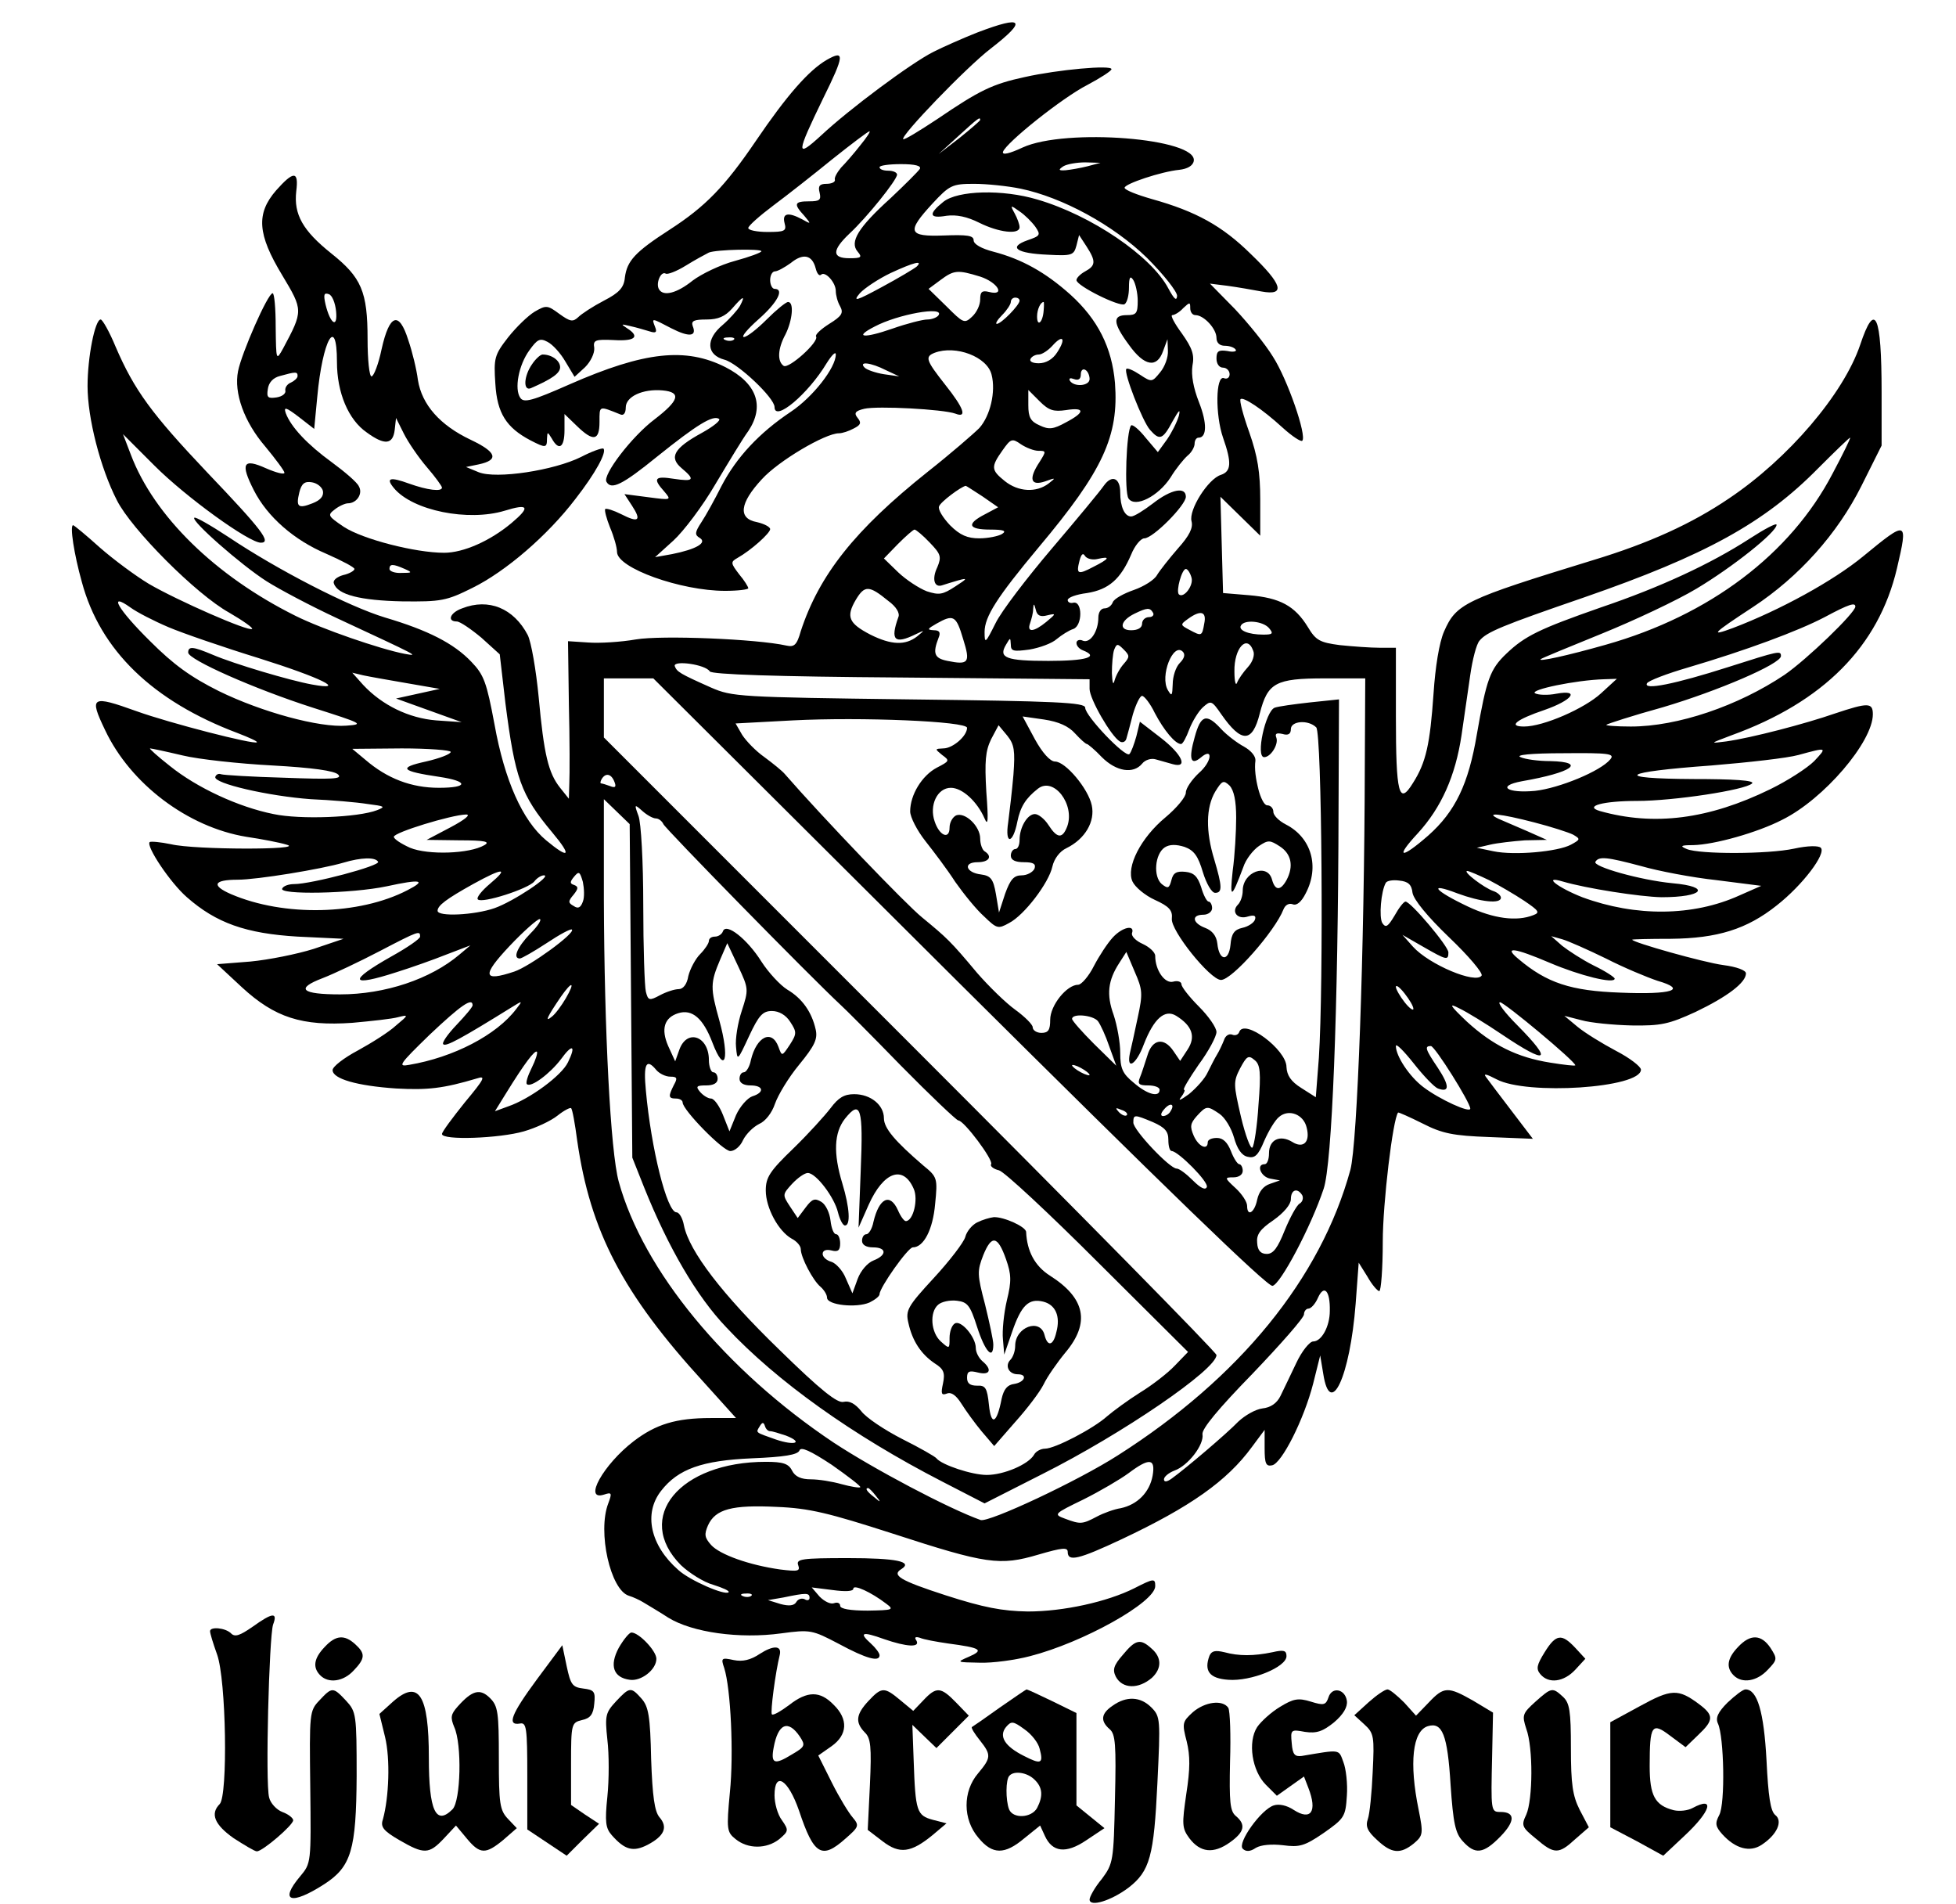
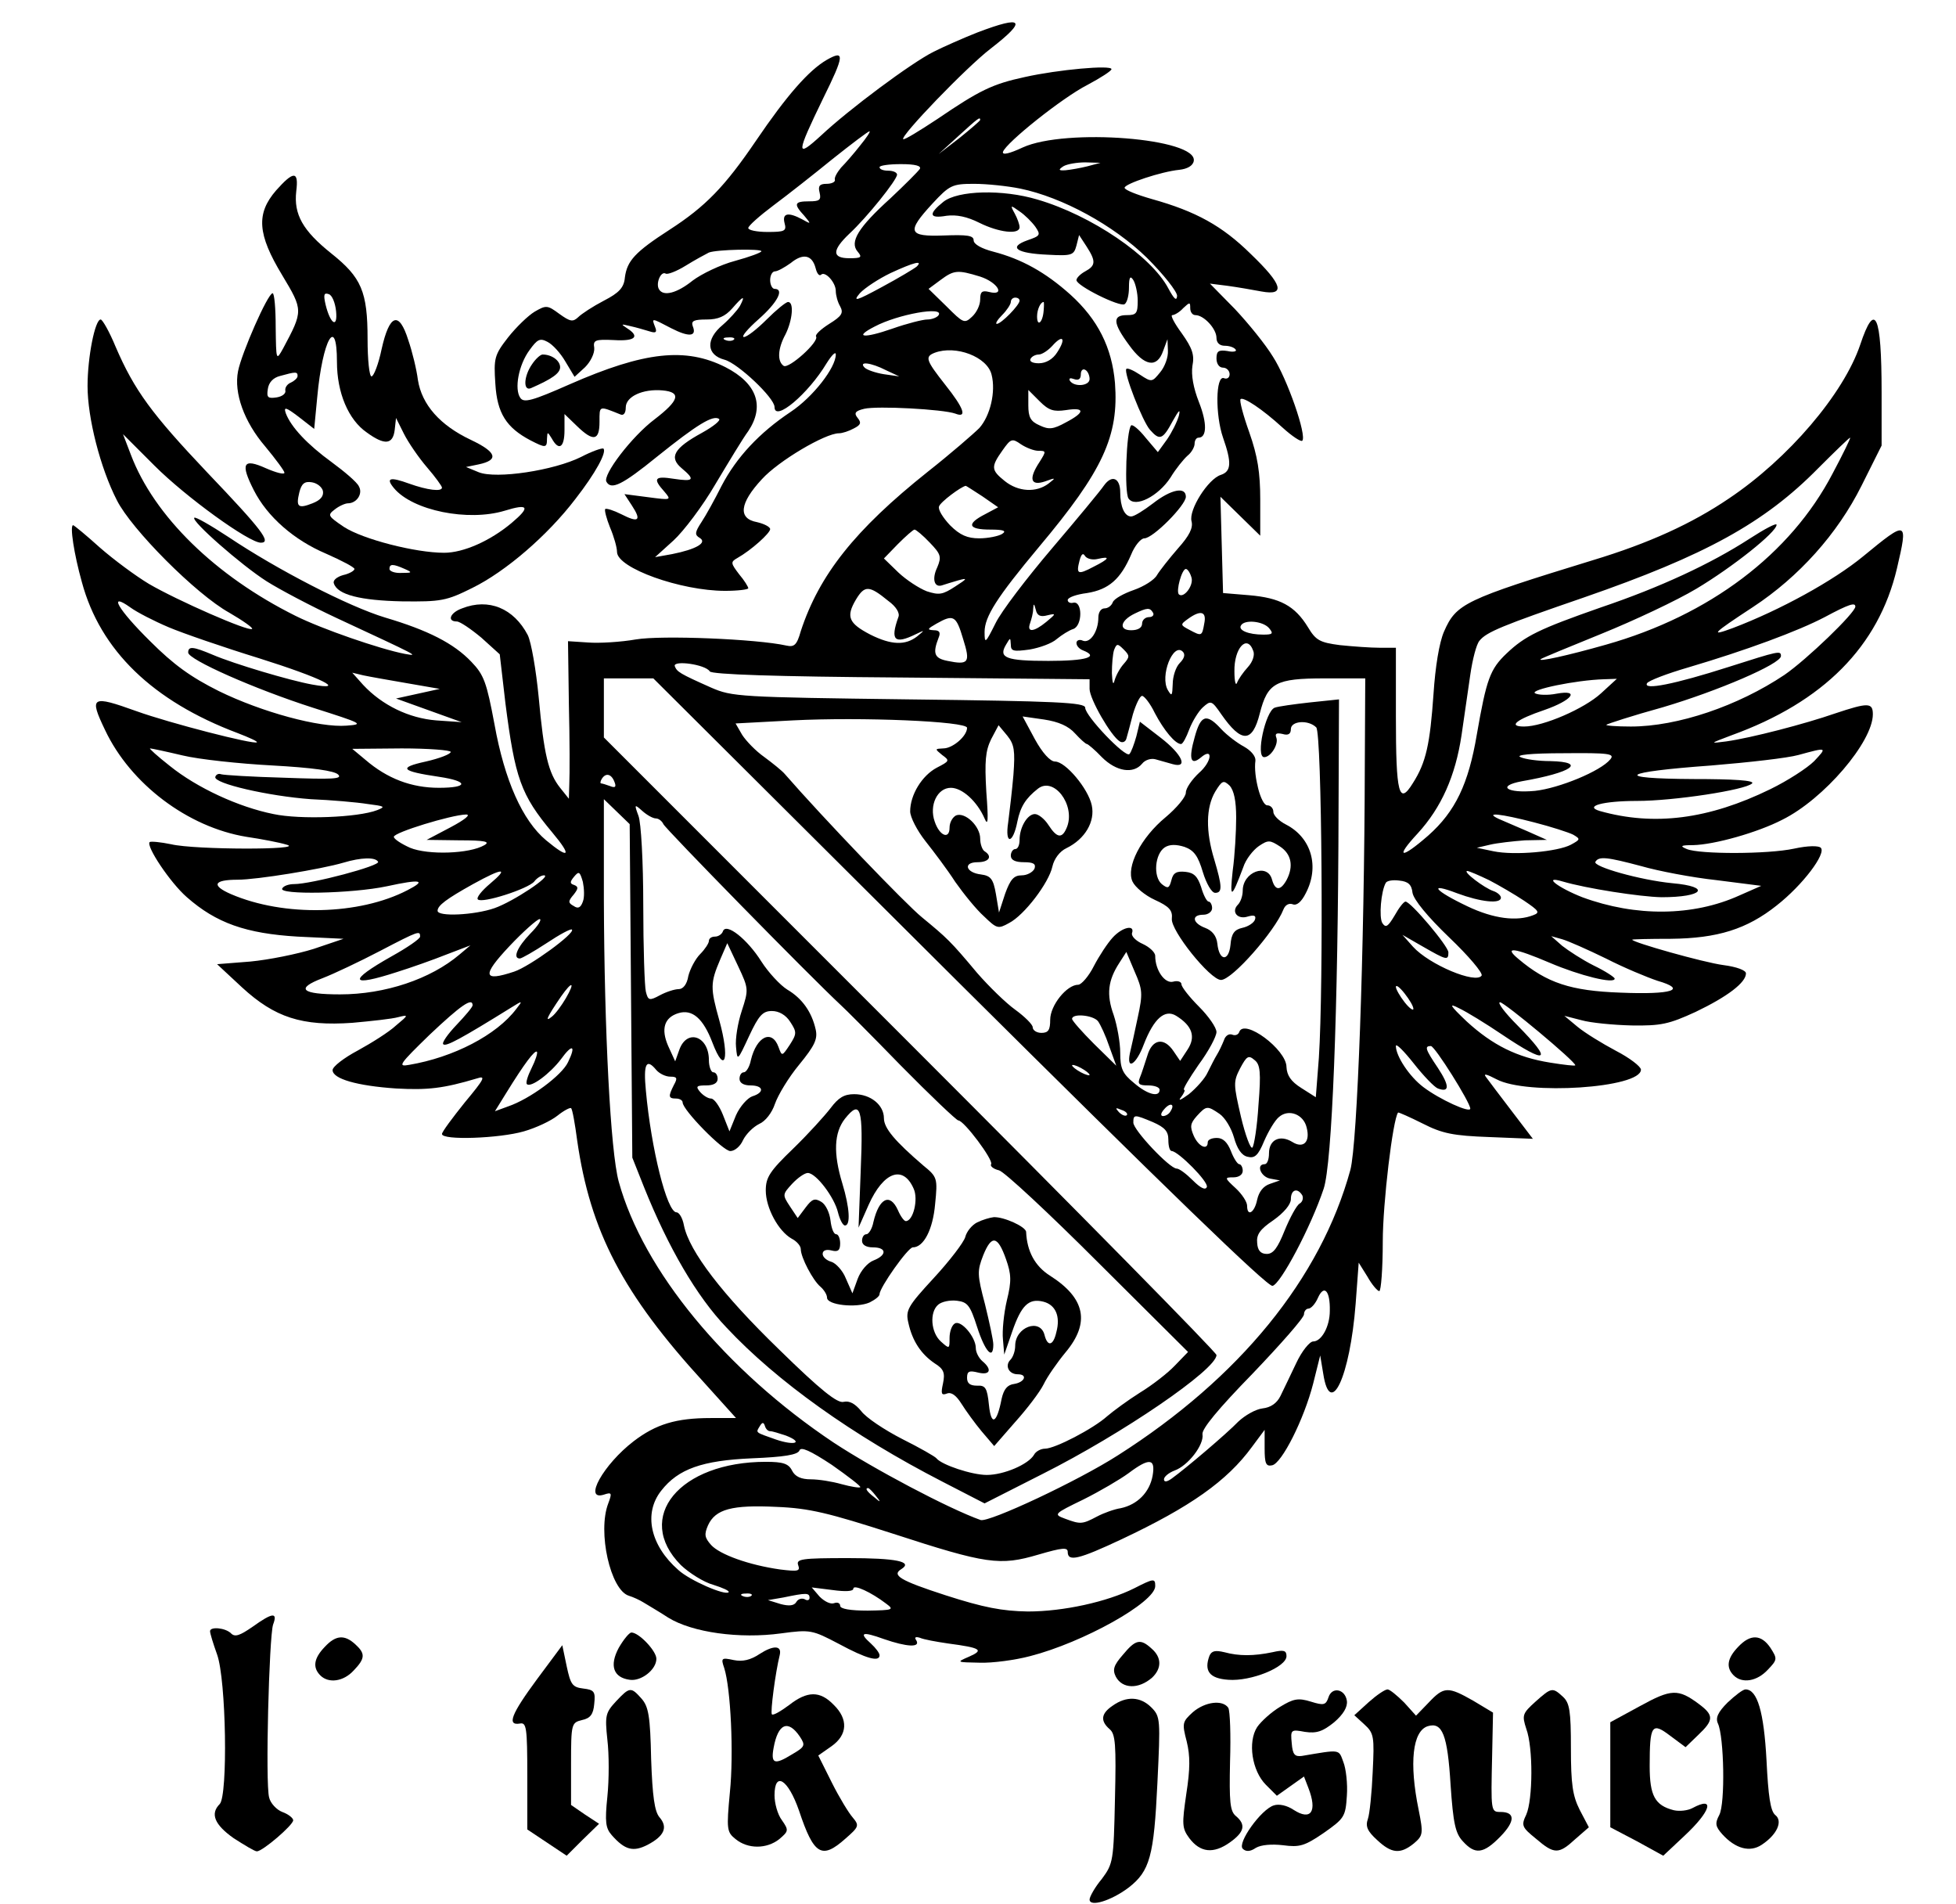
<svg xmlns="http://www.w3.org/2000/svg" version="1.0" width="335pt" height="326pt" viewBox="0 0 447 435" preserveAspectRatio="xMidYMid meet">
  <g transform="translate(0,435) scale(0.1,-0.1)" fill="#000000" stroke="none">
    <path d="M2234 4276 c-33 -13 -78 -33 -100 -44 -52 -26 -194 -132 -257 -191 -59 -54 -58 -44 4 84 49 99 50 112 8 88 -41 -24 -91 -81 -161 -184 -72 -106 -116 -151 -198 -204 -79 -51 -97 -71 -102 -109 -2 -23 -13 -35 -48 -53 -25 -13 -51 -30 -59 -38 -12 -11 -18 -10 -43 8 -27 20 -30 20 -56 5 -15 -9 -42 -35 -61 -59 -31 -40 -33 -47 -29 -106 4 -67 25 -100 80 -129 35 -18 38 -18 38 4 1 16 1 16 11 0 16 -29 29 -21 29 19 l0 37 28 -27 c38 -37 52 -34 52 9 0 38 -2 37 48 17 7 -3 12 3 12 16 0 25 39 43 84 39 44 -4 38 -23 -18 -66 -52 -39 -120 -128 -110 -143 11 -19 36 -7 116 58 91 73 127 95 141 86 5 -3 -12 -17 -39 -32 -64 -35 -76 -56 -46 -81 31 -26 28 -31 -18 -24 -44 7 -49 1 -22 -29 17 -20 16 -20 -37 -13 l-54 7 17 -26 c23 -35 15 -40 -24 -20 -18 9 -34 14 -37 12 -2 -3 3 -22 11 -42 9 -21 16 -46 16 -56 0 -37 146 -89 247 -89 29 0 53 3 53 6 0 3 -9 18 -21 32 -19 25 -20 28 -4 37 32 18 75 57 75 66 0 5 -13 12 -30 16 -44 8 -40 43 11 98 38 42 145 105 176 105 8 0 23 5 34 11 16 8 18 13 9 24 -9 11 -6 16 15 21 30 7 180 -1 208 -11 28 -11 20 12 -23 66 -44 56 -47 64 -24 73 48 18 120 -9 130 -50 10 -39 -3 -94 -28 -122 -13 -13 -66 -59 -118 -100 -167 -133 -248 -236 -290 -364 -9 -32 -15 -37 -33 -33 -67 15 -285 24 -344 14 -34 -6 -84 -9 -109 -7 l-46 3 2 -145 c2 -80 2 -161 1 -180 l-1 -35 -20 25 c-27 34 -37 76 -49 207 -6 62 -17 126 -25 142 -32 61 -89 85 -150 61 -28 -10 -35 -30 -12 -30 7 0 32 -17 56 -37 l42 -38 13 -112 c22 -171 35 -209 107 -295 46 -55 39 -62 -14 -18 -54 45 -95 137 -118 265 -18 96 -24 113 -53 143 -40 42 -99 72 -197 101 -83 25 -246 109 -358 184 -41 27 -76 47 -78 44 -8 -7 107 -108 165 -145 30 -19 102 -57 160 -84 189 -88 190 -88 156 -82 -57 11 -190 57 -250 87 -183 91 -323 228 -376 368 l-18 47 72 -72 c72 -72 216 -176 243 -176 25 0 3 29 -123 161 -126 133 -166 187 -209 287 -14 34 -30 62 -34 62 -13 0 -30 -86 -30 -152 0 -73 29 -187 67 -261 33 -66 181 -215 257 -257 31 -18 55 -35 52 -37 -7 -7 -171 65 -236 103 -30 18 -80 55 -112 83 -31 28 -59 51 -61 51 -8 0 2 -66 20 -130 42 -156 162 -272 356 -345 26 -10 46 -19 44 -21 -6 -6 -200 44 -275 71 -103 37 -109 34 -72 -43 58 -123 189 -222 323 -244 34 -5 76 -13 92 -18 45 -12 -210 -12 -264 1 -24 5 -46 7 -49 5 -9 -9 47 -93 85 -126 67 -59 135 -83 253 -90 l105 -5 -68 -23 c-38 -12 -103 -25 -145 -29 l-76 -6 57 -53 c75 -69 137 -89 252 -81 44 4 91 9 105 13 24 6 24 5 -5 -19 -16 -15 -56 -40 -87 -57 -32 -17 -58 -37 -58 -45 0 -20 56 -36 145 -42 72 -4 108 0 185 23 21 7 17 -1 -28 -55 -28 -35 -52 -67 -52 -72 0 -15 132 -10 187 6 28 8 62 24 77 36 15 12 29 19 31 17 3 -2 9 -36 14 -74 30 -208 104 -350 290 -553 l73 -81 -58 0 c-79 0 -125 -14 -176 -53 -69 -53 -116 -137 -68 -122 18 6 19 4 10 -20 -25 -65 5 -198 47 -211 10 -3 25 -10 33 -15 8 -5 34 -20 57 -35 55 -34 163 -49 258 -36 67 9 71 8 132 -24 63 -34 93 -42 93 -26 0 5 -9 17 -20 27 -28 25 -20 28 30 10 52 -18 84 -20 74 -3 -5 7 -2 9 8 6 9 -4 37 -9 64 -13 76 -10 83 -15 49 -30 -30 -13 -30 -13 24 -14 29 -1 81 6 115 15 121 31 286 123 286 160 0 18 -3 18 -48 -5 -62 -31 -162 -53 -243 -53 -59 1 -101 9 -188 37 -105 34 -124 46 -101 60 27 17 -12 25 -122 25 -106 0 -119 -2 -114 -16 5 -14 0 -15 -41 -10 -71 10 -138 34 -158 56 -15 17 -16 24 -7 45 17 37 55 47 157 42 75 -3 119 -14 265 -61 215 -70 245 -74 333 -48 55 16 67 17 67 6 0 -23 25 -17 123 29 157 74 241 133 298 211 l29 39 0 -42 c0 -35 3 -42 17 -39 22 4 73 105 94 187 l16 64 7 -42 c16 -103 61 -7 74 160 l7 94 20 -32 c10 -18 23 -33 27 -33 4 0 8 51 8 113 0 88 23 280 35 295 1 1 26 -10 56 -25 45 -23 70 -28 153 -31 l99 -4 -48 63 c-27 35 -53 70 -59 78 -7 9 1 7 24 -5 69 -37 330 -20 330 22 0 7 -26 27 -57 43 -32 17 -71 41 -88 55 l-30 25 39 -10 c21 -6 73 -11 115 -12 67 -1 85 3 146 31 73 35 115 67 115 88 0 7 -21 15 -52 19 -45 6 -208 52 -208 58 0 1 39 2 88 2 107 1 174 22 242 76 60 47 114 119 101 132 -5 5 -29 5 -61 -2 -60 -13 -216 -13 -245 -1 -17 7 -14 9 14 9 49 1 148 29 204 58 95 47 207 178 207 241 0 27 -11 27 -86 2 -69 -24 -192 -56 -249 -64 -39 -5 -38 -5 12 14 210 76 336 203 378 381 26 111 24 111 -77 28 -68 -56 -190 -123 -298 -164 -54 -20 -47 -13 46 48 105 69 193 167 248 277 l46 92 0 122 c0 178 -15 210 -49 108 -38 -112 -164 -260 -300 -351 -84 -57 -182 -102 -311 -141 -293 -90 -312 -99 -340 -163 -11 -25 -20 -81 -24 -142 -8 -115 -17 -157 -47 -204 -32 -52 -39 -26 -39 152 l0 157 -37 0 c-21 0 -62 3 -91 6 -46 6 -55 11 -73 41 -30 49 -64 67 -134 73 l-60 5 -3 110 -3 110 46 -45 45 -44 0 82 c0 62 -6 100 -25 154 -14 39 -23 73 -20 76 6 6 49 -22 96 -65 22 -20 42 -33 45 -30 11 11 -34 141 -67 192 -17 28 -56 76 -87 109 l-57 58 40 -5 c22 -3 57 -9 78 -13 55 -10 49 15 -25 86 -65 64 -125 97 -225 125 -35 10 -63 21 -63 26 0 9 84 37 125 41 18 2 31 9 33 20 10 52 -293 76 -391 31 -30 -14 -47 -18 -45 -10 7 21 136 124 193 153 30 16 55 32 55 36 0 10 -122 -1 -198 -18 -74 -16 -103 -30 -200 -96 -41 -27 -75 -48 -78 -46 -7 7 144 164 200 207 84 65 75 77 -30 37z m6 -200 c0 -2 -21 -20 -47 -41 l-48 -37 45 41 c45 41 50 45 50 37z m-274 -58 c-14 -18 -34 -41 -44 -51 -9 -11 -16 -23 -14 -28 1 -5 -8 -9 -19 -9 -16 0 -20 -5 -16 -20 4 -17 0 -20 -24 -20 -34 0 -36 -6 -11 -33 16 -19 16 -20 -5 -8 -32 17 -46 14 -40 -9 5 -18 0 -20 -39 -20 -24 0 -44 4 -44 9 0 5 26 28 58 52 31 23 92 71 135 106 44 35 81 63 84 63 3 0 -7 -15 -21 -32z m136 -54 c-4 -6 -34 -36 -67 -67 -74 -67 -94 -100 -75 -122 11 -13 8 -15 -19 -15 -40 0 -40 18 0 56 40 37 109 123 109 135 0 5 -9 9 -20 9 -11 0 -20 3 -20 8 0 4 22 7 49 7 33 0 47 -4 43 -11z m383 6 c-16 -4 -39 -8 -50 -9 -16 -1 -17 1 -5 9 8 5 31 9 50 9 l35 -1 -30 -8z m-153 -51 c96 -20 212 -83 289 -158 38 -38 69 -77 69 -87 -1 -13 -7 -7 -20 17 -39 74 -176 167 -299 203 -80 24 -182 21 -215 -5 -35 -28 -33 -39 7 -32 23 3 47 -2 75 -16 44 -22 92 -28 92 -10 0 6 -5 20 -11 31 -11 20 -10 20 11 5 12 -8 28 -24 36 -35 13 -19 11 -21 -18 -31 -45 -16 -25 -30 47 -33 55 -3 59 -1 65 21 l6 24 17 -26 c22 -34 21 -44 -3 -57 -11 -6 -20 -15 -20 -20 0 -13 99 -62 110 -55 6 4 10 21 10 38 0 24 3 28 10 17 5 -8 10 -30 10 -47 0 -29 -3 -33 -25 -33 -33 0 -32 -18 5 -68 35 -49 64 -54 78 -14 l10 27 1 -26 c1 -15 -7 -37 -18 -50 -18 -22 -19 -23 -46 -5 -15 10 -29 16 -31 13 -7 -7 37 -120 54 -139 22 -25 29 -23 52 20 14 25 18 29 14 12 -4 -14 -16 -38 -27 -54 l-21 -29 -28 33 c-15 19 -30 31 -33 28 -11 -11 -16 -153 -6 -167 15 -22 68 5 96 48 12 20 30 42 39 50 9 7 16 20 16 27 0 8 4 14 9 14 19 0 20 33 1 81 -13 33 -18 62 -15 83 5 25 0 40 -24 74 -17 23 -27 42 -22 42 5 0 17 7 25 16 15 14 16 14 16 0 0 -9 5 -16 12 -16 19 0 48 -31 48 -52 0 -11 7 -18 19 -18 11 0 22 -4 25 -9 3 -4 -6 -6 -19 -3 -20 3 -25 0 -25 -17 0 -12 6 -21 15 -21 8 0 15 -7 15 -15 0 -8 -6 -12 -13 -9 -19 7 -20 -84 -2 -136 20 -57 19 -77 -5 -85 -29 -9 -74 -80 -67 -106 4 -15 -5 -33 -31 -62 -20 -23 -42 -51 -48 -61 -6 -11 -30 -26 -53 -34 -23 -8 -45 -20 -48 -28 -3 -8 -11 -14 -19 -14 -8 0 -14 -9 -14 -21 0 -31 -18 -59 -35 -53 -8 4 -15 1 -15 -5 0 -7 7 -14 15 -17 38 -15 7 -24 -79 -24 -97 0 -115 7 -97 37 10 17 10 17 11 0 0 -15 6 -16 43 -11 23 4 51 14 62 24 11 9 28 20 38 23 21 8 21 64 0 60 -7 -2 -13 1 -13 6 0 6 20 13 44 16 50 8 77 32 101 88 8 20 22 37 30 37 20 0 95 76 95 95 0 24 -34 17 -75 -15 -21 -16 -43 -30 -50 -30 -15 0 -25 22 -25 55 0 33 -19 41 -37 16 -8 -12 -62 -77 -119 -144 -57 -67 -116 -144 -129 -171 -23 -46 -25 -48 -25 -20 0 35 28 79 124 194 147 175 183 254 174 375 -7 81 -39 145 -102 202 -57 51 -111 81 -176 98 -27 7 -45 17 -45 26 0 11 -15 13 -68 11 -82 -3 -86 8 -26 73 39 42 45 45 95 45 29 0 77 -5 106 -11z m-592 -143 c0 -3 -27 -13 -60 -22 -34 -9 -77 -30 -97 -45 -36 -29 -67 -37 -77 -20 -8 13 4 42 15 36 4 -3 25 5 46 18 21 13 45 26 53 30 18 7 120 9 120 3z m124 -39 c3 -12 8 -18 12 -15 9 10 34 -17 34 -37 0 -9 4 -25 10 -35 8 -15 4 -22 -25 -40 -19 -12 -33 -25 -30 -29 7 -12 -62 -74 -74 -67 -15 10 -14 39 4 72 16 32 20 74 6 74 -5 0 -27 -18 -49 -40 -22 -22 -45 -40 -52 -40 -7 0 8 18 34 41 43 38 59 69 36 69 -5 0 -10 9 -10 20 0 11 5 20 11 20 6 0 22 9 36 19 28 23 49 19 57 -12z m231 4 c-6 -5 -41 -26 -80 -47 -59 -32 -67 -34 -50 -14 11 12 43 33 70 46 54 25 75 30 60 15z m145 -23 c40 -13 59 -45 20 -35 -16 4 -20 0 -20 -17 0 -13 -8 -30 -19 -40 -17 -16 -20 -14 -58 24 l-41 40 27 20 c31 23 39 24 91 8z m-549 -67 c-6 -10 -24 -30 -39 -43 -40 -33 -38 -69 4 -80 30 -8 114 -87 114 -108 0 -35 77 30 119 100 12 19 21 28 21 20 0 -30 -52 -97 -103 -131 -72 -48 -124 -104 -158 -169 -15 -30 -36 -68 -46 -83 -15 -23 -16 -29 -4 -36 18 -11 -8 -26 -63 -37 l-39 -7 42 38 c23 21 67 79 96 129 30 50 63 105 75 121 38 57 20 109 -52 146 -91 46 -185 36 -356 -39 -86 -38 -105 -43 -113 -31 -14 20 -4 75 21 109 18 25 24 28 41 19 12 -6 30 -26 41 -45 l21 -35 24 22 c13 13 22 32 21 44 -3 18 2 20 45 18 49 -3 60 8 30 27 -15 10 -14 10 7 5 14 -3 34 -9 44 -12 15 -5 18 -2 13 10 -8 21 -9 21 37 -3 41 -21 59 -19 49 5 -4 12 3 15 32 15 26 0 42 7 58 25 26 30 31 31 18 6z m639 12 c0 -10 -42 -53 -52 -53 -4 0 1 9 12 20 11 11 20 25 20 30 0 6 5 10 10 10 6 0 10 -3 10 -7z m55 -23 c-2 -27 -15 -38 -15 -13 0 16 8 33 15 33 1 0 1 -9 0 -20z m-240 -10 c-3 -5 -15 -10 -26 -10 -10 0 -46 -9 -80 -21 -66 -23 -89 -20 -40 5 53 28 159 47 146 26z m-468 -56 c-3 -3 -12 -4 -19 -1 -8 3 -5 6 6 6 11 1 17 -2 13 -5z m739 -29 c-10 -16 -26 -25 -42 -25 -14 0 -22 4 -19 10 3 6 12 10 19 10 7 0 21 9 31 20 24 27 32 17 11 -15z m-391 -41 l30 -14 -35 5 c-19 3 -39 10 -44 15 -15 15 14 12 49 -6z m465 -20 c0 -16 -35 -19 -45 -4 -3 6 1 7 9 4 11 -4 16 0 16 11 0 9 5 13 10 10 6 -3 10 -13 10 -21z m-54 -71 c44 7 44 -5 0 -28 -29 -16 -39 -17 -60 -7 -21 9 -26 19 -26 46 l0 35 26 -26 c21 -21 32 -24 60 -20z m-63 -93 c18 0 18 -1 3 -25 -26 -39 -21 -56 12 -45 25 9 26 9 8 -5 -28 -21 -69 -19 -100 6 -31 25 -32 32 -5 70 19 27 22 28 42 14 12 -8 30 -15 40 -15z m1815 -52 c-96 -184 -281 -324 -518 -391 -88 -25 -157 -40 -149 -33 2 2 65 28 139 58 74 30 172 76 217 103 82 49 183 129 183 146 0 5 -28 -10 -62 -32 -88 -57 -204 -111 -340 -157 -140 -49 -173 -65 -215 -105 -38 -36 -46 -59 -68 -185 -19 -113 -49 -176 -111 -231 -63 -55 -77 -52 -24 5 54 59 86 131 100 224 6 41 15 103 20 138 5 35 14 70 21 78 16 20 53 35 239 99 277 96 412 170 535 295 38 38 71 70 73 70 2 0 -16 -37 -40 -82z m-1943 -52 l36 -25 -30 -16 c-43 -22 -39 -35 12 -35 31 0 38 -3 27 -10 -8 -5 -32 -10 -52 -10 -27 0 -44 7 -67 30 -16 17 -28 36 -25 43 3 10 50 45 61 47 1 0 18 -11 38 -24z m-120 -106 c25 -26 27 -32 17 -56 -13 -27 -7 -48 12 -41 6 2 22 7 36 11 22 6 21 4 -7 -14 -29 -19 -37 -20 -65 -11 -18 7 -47 26 -65 43 l-33 32 32 33 c18 18 35 33 38 33 3 0 19 -13 35 -30z m384 -37 c30 7 26 0 -10 -18 -36 -19 -40 -17 -32 14 4 15 8 19 13 10 5 -6 17 -9 29 -6z m214 -43 c5 -18 -18 -48 -29 -38 -7 8 7 58 16 58 4 0 10 -9 13 -20z m-693 -53 c18 -13 27 -28 23 -37 -19 -53 -9 -63 40 -39 21 10 21 10 3 -5 -27 -21 -59 -20 -107 4 -50 26 -56 41 -33 80 20 33 30 33 74 -3z m-1645 -60 c33 -14 126 -46 207 -71 143 -45 203 -75 121 -60 -50 9 -178 47 -227 68 -45 19 -56 20 -56 5 0 -16 151 -83 285 -126 113 -36 118 -38 77 -41 -62 -5 -194 31 -292 79 -64 32 -103 60 -157 114 -74 73 -97 114 -45 77 15 -11 54 -31 87 -45z m2008 27 c21 5 21 4 -2 -15 -28 -23 -45 -25 -37 -3 3 9 7 23 7 32 1 14 2 14 6 -1 3 -14 11 -17 26 -13z m1847 20 c0 -14 -111 -121 -162 -156 -106 -71 -244 -118 -351 -118 -33 0 -58 2 -56 4 2 2 60 21 129 40 125 37 270 99 270 117 0 13 -4 12 -120 -25 -122 -39 -196 -54 -186 -37 4 6 46 22 94 36 132 39 251 83 312 115 56 30 70 34 70 24z m-1605 -14 c3 -5 -1 -10 -9 -10 -9 0 -16 -7 -16 -15 0 -9 -9 -15 -25 -15 -29 0 -25 22 8 38 29 14 35 14 42 2z m117 -25 c-5 -29 -6 -29 -34 -14 -21 11 -21 12 -3 25 29 21 43 17 37 -11z m-551 -35 c17 -54 13 -60 -36 -50 -30 6 -34 17 -20 53 5 12 2 17 -11 17 -16 1 -15 3 6 15 39 22 45 19 61 -35z m699 25 c11 -13 8 -15 -13 -15 -34 0 -58 10 -51 21 8 14 50 10 64 -6z m-332 -82 c-9 -10 -18 -27 -21 -38 -3 -12 -5 -5 -6 17 0 20 2 44 5 53 6 15 8 15 22 1 14 -14 14 -17 0 -33z m296 30 c4 -9 -1 -25 -12 -37 -11 -12 -22 -28 -25 -36 -3 -8 -6 3 -6 26 -1 53 29 86 43 47z m-168 -28 c-9 -9 -16 -31 -16 -48 -1 -27 -2 -29 -11 -14 -19 32 12 110 34 88 6 -6 4 -15 -7 -26z m-1074 -19 c4 -7 151 -12 437 -14 l431 -4 0 -22 c0 -23 49 -108 69 -120 6 -4 13 -1 15 6 2 7 9 32 15 56 7 23 16 42 21 42 5 0 19 -18 29 -39 21 -40 47 -71 60 -71 4 0 12 15 19 34 7 18 21 41 31 50 18 16 20 16 42 -16 46 -66 71 -66 88 2 18 70 36 80 148 80 l93 0 -1 -197 c-1 -429 -17 -866 -33 -926 -68 -248 -253 -475 -531 -652 -92 -59 -295 -154 -314 -148 -73 26 -245 117 -336 177 -247 165 -435 393 -491 596 -19 69 -33 346 -34 644 l0 230 29 -28 30 -29 3 -381 3 -381 27 -68 c55 -137 120 -249 188 -320 115 -123 289 -247 493 -352 l97 -50 132 67 c183 92 398 239 398 272 0 6 -315 326 -700 711 l-700 700 0 67 0 68 56 0 57 0 699 -696 c467 -464 704 -694 716 -692 18 3 88 135 117 222 19 57 33 402 34 870 l1 248 -67 -7 c-36 -4 -72 -9 -80 -12 -21 -8 -44 -113 -24 -113 15 0 33 29 28 44 -4 10 0 12 14 9 13 -4 19 0 19 11 0 19 40 22 58 4 13 -13 17 -588 6 -755 l-7 -90 -33 21 c-24 15 -33 29 -34 48 0 40 -97 112 -108 80 -2 -6 -9 -9 -16 -6 -8 3 -16 -3 -19 -13 -4 -10 -11 -25 -16 -33 -5 -8 -14 -26 -21 -40 -6 -14 -26 -36 -43 -50 -18 -13 -26 -17 -18 -7 7 9 10 17 7 17 -4 0 11 25 33 57 23 31 41 65 41 75 0 10 -18 36 -40 58 -22 22 -40 45 -40 51 0 6 -9 9 -19 6 -19 -5 -41 26 -41 59 0 8 -13 20 -28 27 -16 7 -27 18 -25 25 7 20 -22 14 -44 -10 -12 -13 -31 -42 -43 -65 -12 -24 -29 -43 -36 -43 -26 0 -64 -47 -64 -80 0 -23 -4 -30 -20 -30 -11 0 -20 6 -20 13 0 6 -18 24 -40 40 -21 15 -60 53 -87 84 -61 73 -69 80 -126 127 -37 30 -226 227 -314 328 -6 7 -27 24 -46 38 -20 14 -42 37 -51 51 l-15 26 131 7 c156 8 398 -2 398 -17 0 -19 -33 -47 -54 -47 -20 -1 -20 -1 -3 -15 18 -13 17 -14 -12 -29 -34 -18 -61 -62 -61 -100 0 -13 16 -44 35 -68 19 -24 50 -65 68 -93 19 -27 48 -63 66 -79 29 -28 32 -29 57 -15 35 18 91 92 99 129 4 18 17 35 32 42 43 21 66 61 58 98 -8 38 -60 100 -84 100 -11 0 -29 20 -46 51 l-28 52 49 -7 c33 -5 56 -15 71 -32 12 -13 24 -24 27 -24 2 0 18 -13 34 -30 33 -33 72 -39 92 -15 7 9 21 13 31 10 11 -3 28 -8 39 -11 36 -10 22 22 -27 60 l-48 37 -8 -33 c-5 -18 -12 -37 -16 -41 -9 -9 -101 87 -101 106 0 12 -66 15 -402 19 -389 5 -405 6 -453 27 -72 32 -78 36 -83 49 -4 14 70 4 80 -12z m-692 -27 l75 -13 -50 -11 -50 -11 75 -27 75 -27 -58 4 c-63 5 -124 35 -167 81 l-25 28 25 -6 c14 -3 59 -11 100 -18z m2729 -23 c-38 -35 -132 -76 -176 -76 -38 0 -18 16 47 38 63 22 82 47 27 37 -20 -4 -42 -3 -49 1 -13 8 93 30 157 32 l30 1 -36 -33z m-1343 -186 c-3 -36 -9 -85 -12 -109 -8 -52 11 -50 21 2 7 34 19 53 47 75 36 28 85 -36 67 -86 -11 -29 -23 -28 -43 3 -9 14 -23 25 -31 25 -17 0 -35 -30 -35 -59 0 -12 -4 -21 -10 -21 -5 0 -10 -7 -10 -15 0 -10 10 -15 30 -15 22 0 28 -4 24 -15 -4 -8 -17 -15 -29 -15 -18 0 -26 -9 -38 -42 l-14 -43 -7 42 c-6 35 -12 42 -34 45 -35 4 -42 28 -8 28 26 0 35 13 16 25 -5 3 -10 16 -10 29 0 28 -34 61 -55 53 -8 -4 -15 -16 -15 -28 0 -28 -23 -19 -34 14 -13 37 6 77 37 77 26 0 60 -31 77 -70 8 -19 9 -5 4 61 -4 70 -2 93 11 120 l17 32 20 -24 c16 -20 18 -34 14 -89z m-1899 44 c37 -9 130 -19 206 -23 90 -5 142 -12 150 -21 10 -10 -14 -11 -123 -7 -74 2 -139 6 -145 8 -5 2 -11 0 -13 -6 -5 -15 122 -44 218 -51 47 -2 105 -7 130 -11 39 -5 42 -6 22 -14 -44 -17 -176 -22 -237 -9 -80 16 -175 60 -237 110 -28 22 -48 40 -45 40 3 0 36 -7 74 -16z m613 8 c0 -5 -26 -15 -57 -22 -64 -14 -57 -22 31 -35 67 -10 67 -25 -1 -25 -63 0 -118 21 -168 64 l-30 25 113 1 c61 0 112 -4 112 -8z m3116 -21 c-16 -16 -61 -45 -100 -64 -141 -69 -266 -85 -390 -50 -37 11 8 23 85 23 84 0 248 25 263 40 7 7 -43 10 -134 10 -187 1 -166 16 41 31 85 7 174 17 199 24 66 18 66 18 36 -14z m-466 4 c-22 -27 -117 -66 -172 -72 -64 -6 -89 11 -30 22 115 20 149 44 65 46 -27 0 -57 4 -68 9 -13 5 23 9 99 9 103 1 117 -1 106 -14z m-2276 -51 c5 -12 2 -15 -10 -10 -8 3 -18 6 -20 6 -3 0 -2 5 1 10 9 15 22 12 29 -6z m95 -84 c6 0 14 -6 17 -13 4 -10 334 -347 406 -414 7 -6 69 -68 136 -137 68 -69 128 -126 132 -126 13 0 81 -91 75 -100 -3 -4 5 -11 18 -14 12 -3 114 -98 227 -211 l205 -204 -30 -31 c-16 -17 -52 -45 -80 -62 -27 -17 -61 -42 -75 -54 -31 -28 -119 -74 -142 -74 -9 0 -21 -6 -25 -14 -13 -22 -69 -46 -108 -46 -34 0 -103 23 -115 38 -3 4 -38 24 -78 44 -41 21 -83 49 -94 64 -14 17 -27 24 -40 21 -14 -4 -52 26 -148 120 -129 125 -205 224 -217 283 -3 17 -11 30 -17 30 -22 0 -58 146 -70 278 -6 62 1 75 24 47 7 -8 21 -15 32 -15 15 0 17 -3 8 -19 -13 -26 -13 -31 5 -31 8 0 15 -4 15 -9 0 -17 92 -111 109 -111 10 0 23 11 29 25 7 14 23 30 37 37 14 6 29 25 36 46 7 20 31 60 55 89 36 44 43 59 38 81 -9 40 -31 71 -65 91 -16 10 -43 39 -59 64 -32 51 -81 90 -88 69 -2 -6 -10 -12 -18 -12 -8 0 -14 -4 -14 -10 0 -5 -9 -19 -20 -30 -11 -11 -23 -34 -27 -50 -3 -19 -12 -30 -22 -30 -9 0 -28 -6 -43 -14 -24 -13 -27 -12 -32 8 -3 11 -6 101 -6 198 0 99 -5 189 -11 204 -10 27 -9 27 9 11 10 -9 24 -17 31 -17z m-469 -20 l-55 -29 75 -1 c58 0 71 -3 57 -11 -34 -20 -129 -23 -170 -6 -20 9 -37 20 -37 25 0 10 131 50 165 51 12 0 -3 -12 -35 -29z m2476 11 c39 -10 79 -23 89 -28 17 -10 17 -11 -5 -23 -30 -16 -129 -25 -177 -15 l-38 8 30 7 c17 4 53 8 80 10 l50 1 -45 20 c-25 11 -54 23 -65 28 -34 16 4 12 81 -8z m-2642 -90 c6 -9 -152 -51 -192 -51 -12 0 -24 -4 -27 -10 -10 -15 159 -12 239 5 78 17 92 14 47 -9 -110 -57 -282 -61 -403 -9 -46 20 -40 33 15 33 44 0 191 24 242 39 40 12 73 13 79 2z m2887 -10 c38 -11 116 -26 172 -32 l102 -13 -50 -22 c-106 -48 -237 -49 -359 -4 -56 22 -92 50 -45 36 54 -16 177 -35 226 -36 96 0 115 24 25 32 -73 7 -183 38 -176 49 8 13 26 11 105 -10z m-2631 -40 c-19 -16 -32 -32 -28 -36 9 -10 115 24 129 41 6 8 16 14 22 14 20 0 -70 -60 -113 -75 -46 -16 -130 -20 -130 -6 0 12 20 27 81 61 69 38 83 38 39 1z m212 -41 c-5 -14 -11 -17 -21 -10 -13 7 -13 11 0 26 11 14 11 18 1 22 -10 3 -10 7 0 19 11 13 13 12 20 -12 3 -15 4 -35 0 -45z m2071 49 c23 -12 59 -33 80 -47 34 -23 37 -27 21 -33 -38 -15 -91 -8 -150 20 -76 36 -92 56 -24 30 54 -20 100 -25 100 -10 0 5 -8 12 -17 15 -21 7 -71 45 -60 46 4 0 27 -10 50 -21z m-175 -29 c3 -16 34 -54 84 -102 44 -42 77 -81 74 -87 -13 -20 -120 25 -157 66 l-24 27 47 -27 c54 -31 58 -32 58 -13 0 14 -86 116 -98 116 -4 0 -15 -14 -25 -32 -15 -25 -20 -29 -28 -17 -8 13 -3 73 8 92 3 5 17 7 31 5 20 -2 28 -9 30 -28z m-2016 -93 c-30 -31 -41 -57 -24 -57 4 0 32 16 61 35 30 20 56 34 58 31 8 -8 -96 -84 -132 -96 -72 -24 -74 -9 -11 58 32 34 64 62 69 62 6 0 -3 -15 -21 -33z m-252 -7 c0 -5 -29 -25 -65 -45 -101 -57 -96 -71 12 -36 32 10 83 28 113 40 l55 21 -25 -21 c-66 -56 -170 -91 -273 -91 -88 0 -103 13 -40 37 26 10 85 38 131 62 90 47 92 47 92 33z m2710 -50 c41 -21 94 -43 118 -51 69 -20 34 -32 -85 -27 -113 4 -168 22 -233 77 -35 29 -10 26 72 -9 68 -29 148 -49 148 -36 0 3 -21 17 -48 30 -26 13 -58 34 -72 45 l-25 22 25 -7 c14 -4 59 -24 100 -44z m-1975 -120 c-9 -27 -15 -64 -13 -82 3 -33 3 -33 30 25 22 47 31 57 52 57 16 0 32 -9 42 -25 15 -23 15 -27 -1 -52 -18 -27 -18 -27 -26 -5 -15 41 -50 24 -63 -30 -3 -16 -11 -28 -16 -28 -6 0 -10 -7 -10 -15 0 -9 9 -15 25 -15 30 0 33 -16 4 -25 -11 -4 -28 -23 -37 -43 l-15 -37 -15 38 c-8 20 -20 37 -27 37 -7 0 -18 7 -25 15 -11 13 -8 15 14 15 16 0 26 5 26 15 0 8 -4 15 -10 15 -5 0 -10 13 -10 28 0 54 -49 72 -67 25 l-10 -28 -16 35 c-17 39 -9 65 23 75 32 10 57 -12 78 -67 29 -76 40 -37 16 50 -21 75 -21 86 2 140 l16 37 25 -53 c24 -51 24 -53 8 -102z m905 -15 c-7 -33 -15 -70 -18 -82 -8 -40 15 -25 32 21 23 59 48 81 74 65 37 -23 45 -48 26 -77 l-17 -26 -15 22 c-22 33 -49 28 -60 -10 -6 -18 -13 -41 -17 -50 -6 -15 -2 -18 19 -18 14 0 26 -4 26 -10 0 -18 -28 -11 -59 16 -26 21 -31 33 -31 69 0 23 -7 62 -15 86 -17 47 -13 79 13 119 l16 25 19 -45 c18 -41 19 -50 7 -105z m-1307 44 c-10 -17 -24 -36 -32 -42 -17 -14 -11 -1 21 46 26 37 33 34 11 -4z m1937 -24 c0 -5 -9 1 -20 15 -11 14 -20 30 -20 35 0 6 9 -1 20 -15 11 -14 20 -29 20 -35z m-2150 8 c0 -4 -17 -24 -37 -45 -20 -21 -34 -41 -30 -44 6 -6 41 13 157 85 24 15 25 15 10 -4 -45 -60 -144 -111 -245 -128 -27 -5 -23 1 47 69 71 67 98 86 98 67z m2353 -67 c104 -70 117 -62 35 21 -29 29 -47 53 -40 53 10 0 172 -135 172 -144 0 -2 -26 1 -57 6 -76 12 -132 40 -191 94 -40 38 -42 43 -17 30 17 -8 61 -35 98 -60z m-924 31 c6 -8 18 -34 26 -58 l16 -44 -51 50 c-27 27 -50 53 -50 57 0 13 47 9 59 -5z m777 -154 c27 -10 27 6 0 47 -29 43 -31 50 -16 50 9 0 90 -129 90 -143 0 -11 -70 21 -107 49 -32 24 -63 71 -63 94 0 7 18 -11 41 -40 22 -28 47 -54 55 -57z m-1988 60 c-14 -30 -87 -84 -137 -101 l-30 -11 26 42 c42 68 65 98 70 94 2 -3 -3 -19 -12 -37 -9 -18 -14 -34 -11 -37 9 -9 53 24 78 57 26 36 35 32 16 -7z m1578 -97 c-3 -50 -10 -94 -14 -98 -4 -4 -16 28 -26 70 -17 74 -18 80 -2 111 15 28 19 31 33 19 13 -10 15 -28 9 -102z m-386 68 c0 -2 -9 0 -20 6 -11 6 -20 13 -20 16 0 2 9 0 20 -6 11 -6 20 -13 20 -16z m185 -83 c-3 -6 -11 -11 -17 -11 -6 0 -6 6 2 15 14 17 26 13 15 -4z m-100 -9 c-3 -3 -11 0 -18 7 -9 10 -8 11 6 5 10 -3 15 -9 12 -12z m212 3 c13 -9 27 -33 33 -54 7 -25 17 -41 31 -44 16 -4 24 2 38 36 10 23 25 48 34 55 22 19 56 6 63 -24 9 -34 -8 -49 -33 -33 -28 17 -53 5 -53 -26 0 -14 -4 -25 -10 -25 -20 0 -9 -29 13 -33 l22 -4 -23 -8 c-15 -5 -25 -18 -29 -36 -6 -30 -23 -40 -23 -14 0 9 -12 27 -26 40 -26 24 -26 25 -5 25 12 0 21 6 21 15 0 8 -4 15 -8 15 -4 0 -13 14 -19 30 -8 20 -18 30 -32 30 -12 0 -21 -4 -21 -10 0 -19 -21 -10 -32 15 -9 21 -8 28 7 45 22 24 24 24 52 5z m-152 -19 c27 -12 35 -21 35 -40 0 -15 3 -26 8 -26 15 -1 84 -70 80 -82 -3 -8 -14 -3 -32 15 -15 15 -31 27 -37 27 -16 0 -99 88 -99 105 0 19 2 19 45 1z m341 -167 c3 -6 1 -15 -6 -19 -7 -4 -22 -32 -34 -61 -16 -40 -26 -54 -41 -54 -14 0 -21 8 -22 25 -2 19 6 31 37 52 24 17 40 36 40 48 0 22 15 27 26 9z m63 -264 c0 -36 -19 -70 -38 -70 -8 0 -26 -22 -39 -50 -13 -27 -29 -61 -36 -75 -8 -16 -22 -26 -41 -28 -16 -2 -40 -16 -55 -30 -27 -28 -120 -107 -152 -130 -11 -8 -18 -9 -18 -2 0 6 11 15 24 20 31 11 68 59 64 83 -2 12 36 58 115 139 64 67 117 127 117 135 0 7 5 13 10 13 6 0 16 11 22 25 14 31 28 16 27 -30z m-1279 -275 c5 0 21 -5 36 -10 41 -16 21 -24 -23 -9 -48 17 -46 15 -37 30 6 10 9 10 12 1 2 -7 7 -12 12 -12z m206 -128 c-2 -2 -21 1 -43 7 -21 6 -52 11 -70 11 -22 0 -36 6 -43 20 -8 16 -21 20 -60 20 -197 0 -302 -127 -194 -236 19 -18 52 -39 74 -45 22 -7 38 -14 35 -17 -8 -8 -89 27 -115 51 -64 56 -80 129 -39 181 39 50 94 69 207 74 74 3 105 8 109 18 3 9 24 0 74 -33 37 -26 67 -49 65 -51z m668 26 c-7 -38 -35 -66 -73 -74 -14 -2 -39 -11 -54 -19 -34 -18 -38 -18 -73 -5 -27 10 -26 11 42 44 38 19 84 46 103 60 48 36 62 34 55 -6z m-633 -45 c13 -16 12 -17 -3 -4 -17 13 -22 21 -14 21 2 0 10 -8 17 -17z m24 -247 c19 -14 16 -15 -42 -16 -40 0 -63 4 -63 11 0 6 -6 9 -14 6 -8 -3 -22 4 -33 15 l-18 21 48 -6 c29 -4 47 -3 47 3 0 11 41 -8 75 -34z m-308 18 c-3 -3 -12 -4 -19 -1 -8 3 -5 6 6 6 11 1 17 -2 13 -5z m133 -5 c0 -5 -5 -7 -11 -3 -6 3 -15 1 -19 -6 -5 -9 -17 -10 -36 -5 l-29 9 35 6 c53 11 60 11 60 -1z" />
    <path d="M1216 3518 c-19 -27 -21 -62 -3 -55 48 21 67 34 67 48 0 15 -19 29 -40 29 -5 0 -16 -10 -24 -22z" />
    <path d="M2730 2665 c-14 -49 -9 -65 14 -46 29 25 26 -9 -4 -35 -16 -15 -30 -35 -30 -45 0 -10 -21 -35 -46 -56 -57 -47 -91 -114 -76 -147 6 -13 29 -32 51 -42 33 -15 41 -24 39 -43 -3 -27 87 -139 112 -140 25 -1 124 112 143 161 4 10 12 15 21 12 9 -4 20 5 30 25 32 61 13 127 -45 157 -16 8 -29 21 -29 29 0 8 -6 15 -14 15 -14 0 -32 67 -27 102 1 10 -10 23 -26 32 -15 8 -39 26 -52 40 -34 37 -47 33 -61 -19z m95 -183 c0 -31 -3 -86 -8 -122 -7 -65 -3 -64 24 8 6 19 23 40 36 49 21 14 25 14 48 -1 26 -17 32 -45 15 -77 -14 -25 -26 -24 -33 1 -10 39 -67 18 -67 -25 0 -12 -5 -26 -11 -32 -16 -16 -1 -35 23 -27 14 4 19 2 16 -7 -2 -7 -15 -16 -29 -19 -18 -4 -25 -13 -27 -39 -4 -39 -26 -37 -30 3 -2 18 -12 30 -28 36 -29 11 -32 30 -4 30 11 0 20 7 20 15 0 8 -4 15 -8 15 -4 0 -12 15 -17 33 -8 24 -16 33 -36 35 -20 2 -28 -2 -32 -19 -5 -19 -8 -20 -22 -9 -20 17 -16 69 7 84 11 7 26 7 45 1 22 -8 31 -21 42 -58 8 -26 20 -47 28 -47 17 0 16 15 -2 76 -20 65 -19 119 2 155 16 26 19 27 33 14 10 -11 15 -35 15 -73z" />
    <path d="M1898 1818 c-13 -17 -51 -59 -85 -92 -54 -52 -63 -66 -63 -96 0 -40 29 -93 59 -110 12 -6 21 -17 21 -24 0 -19 28 -72 45 -86 8 -7 15 -18 15 -25 0 -17 67 -24 97 -11 12 6 23 14 23 19 0 15 65 107 76 107 25 0 46 41 51 99 6 59 5 62 -27 88 -64 55 -90 85 -90 108 0 30 -30 55 -68 55 -23 0 -36 -8 -54 -32z m69 -142 l-5 -131 23 52 c34 76 79 92 103 37 11 -24 -1 -74 -18 -74 -4 0 -12 11 -18 25 -18 40 -43 28 -56 -27 -3 -16 -11 -28 -16 -28 -6 0 -10 -7 -10 -15 0 -9 9 -15 25 -15 32 0 32 -18 1 -30 -13 -5 -29 -23 -36 -42 l-12 -33 -15 34 c-7 18 -23 35 -33 38 -11 3 -20 11 -20 18 0 8 8 11 20 8 15 -4 20 0 20 16 0 11 -4 21 -9 21 -6 0 -11 14 -13 31 -2 18 -11 37 -21 43 -15 9 -21 7 -36 -13 l-18 -24 -18 27 c-17 26 -17 27 5 51 13 14 29 25 36 25 19 0 61 -56 69 -90 4 -16 11 -30 16 -30 13 0 11 40 -6 96 -21 69 -19 116 6 148 36 45 42 24 36 -118z" />
    <path d="M2233 1557 c-12 -6 -24 -21 -27 -33 -3 -12 -36 -55 -72 -94 -60 -65 -65 -74 -58 -103 9 -41 29 -71 60 -92 21 -13 24 -22 19 -46 -5 -23 -4 -28 9 -23 10 4 21 -4 33 -23 10 -16 31 -45 46 -63 l29 -34 48 55 c27 30 56 68 65 86 8 17 31 50 50 73 57 68 45 124 -35 175 -35 22 -53 56 -55 100 0 12 -51 35 -74 34 -9 -1 -26 -6 -38 -12z m66 -84 c12 -34 13 -50 2 -94 -7 -30 -11 -70 -9 -89 l3 -35 18 52 c21 61 38 77 71 69 28 -7 40 -33 30 -70 -7 -31 -20 -34 -27 -6 -10 39 -67 18 -67 -25 0 -12 -5 -26 -11 -32 -13 -13 -4 -33 17 -33 23 0 16 -18 -8 -22 -16 -2 -24 -12 -29 -34 -11 -57 -24 -63 -29 -14 -4 39 -8 45 -27 44 -16 0 -23 5 -23 18 0 15 5 17 25 12 28 -7 33 7 10 26 -8 7 -15 20 -15 30 0 25 -34 65 -48 56 -7 -4 -12 -19 -12 -33 0 -25 0 -26 -20 -8 -23 21 -26 67 -6 84 8 7 27 11 43 9 24 -3 30 -10 46 -60 18 -56 37 -77 37 -40 0 10 -9 51 -19 92 -18 68 -18 76 -4 112 19 47 33 45 52 -9z" />
    <path d="M631 3915 c-46 -53 -43 -100 14 -194 48 -80 48 -81 2 -167 -16 -29 -16 -28 -17 49 0 42 -3 77 -7 77 -11 0 -71 -137 -79 -178 -10 -50 14 -116 62 -172 24 -29 44 -56 44 -60 0 -5 -19 0 -42 10 -53 24 -59 11 -28 -50 31 -61 92 -114 165 -145 36 -16 65 -31 65 -35 0 -4 -12 -11 -26 -14 -14 -4 -24 -12 -21 -19 8 -26 61 -39 156 -41 89 -1 101 1 161 31 75 37 171 119 235 203 46 59 72 107 64 115 -3 2 -26 -6 -51 -19 -62 -31 -194 -51 -234 -35 l-29 12 29 6 c47 10 41 28 -18 56 -70 33 -112 80 -121 137 -3 24 -13 65 -22 91 -21 67 -43 60 -61 -21 -7 -34 -18 -62 -23 -62 -5 0 -9 38 -9 85 0 109 -14 141 -83 196 -65 52 -86 89 -80 142 6 47 -6 47 -46 2z m137 -276 c4 -40 -13 -30 -24 15 -5 22 -4 28 7 24 8 -2 15 -20 17 -39z m2 -116 c0 -70 26 -132 68 -161 41 -30 60 -28 64 6 l3 27 18 -36 c10 -20 34 -55 53 -77 19 -22 34 -43 34 -46 0 -10 -33 -6 -75 9 -44 16 -54 13 -35 -10 43 -52 170 -77 253 -52 55 17 60 9 16 -28 -49 -41 -110 -68 -154 -68 -66 0 -186 31 -229 59 -37 25 -38 27 -21 40 10 8 24 14 30 14 20 0 35 22 25 39 -4 9 -32 33 -62 55 -55 40 -93 80 -105 112 -5 15 0 14 29 -8 l36 -28 7 73 c12 131 45 189 45 80z m-90 -32 c0 -5 -7 -11 -15 -15 -8 -3 -14 -11 -13 -18 2 -7 -7 -14 -20 -16 -20 -3 -23 0 -20 19 2 15 12 26 28 30 36 10 40 10 40 0z m58 -263 c2 -12 -6 -21 -24 -28 -33 -13 -38 -8 -30 25 5 20 12 26 29 23 12 -2 23 -11 25 -20z m187 -178 c18 -8 17 -9 -7 -9 -16 -1 -28 4 -28 9 0 12 8 12 35 0z" />
    <path d="M577 633 c-29 -20 -40 -24 -49 -15 -13 13 -48 16 -48 5 0 -5 7 -28 16 -53 21 -58 25 -323 6 -342 -22 -22 -12 -47 32 -78 25 -16 48 -30 53 -30 13 0 83 60 83 71 0 5 -11 14 -25 19 -13 5 -27 20 -30 33 -9 33 0 367 9 395 11 29 -1 28 -47 -5z" />
    <path d="M1414 585 c-22 -41 -12 -68 25 -73 26 -4 61 23 61 48 0 18 -40 60 -57 60 -5 0 -18 -16 -29 -35z" />
    <path d="M742 587 c-25 -26 -28 -47 -10 -65 19 -19 53 -14 76 11 27 28 27 39 4 60 -25 23 -45 21 -70 -6z" />
-     <path d="M3530 575 c-18 -29 -20 -38 -10 -50 19 -23 54 -18 80 10 l23 25 -23 25 c-31 33 -44 32 -70 -10z" />
    <path d="M3972 587 c-25 -26 -28 -47 -10 -65 19 -19 53 -14 78 13 22 23 22 25 6 50 -21 31 -46 32 -74 2z" />
    <path d="M2566 569 c-21 -24 -24 -34 -16 -50 15 -28 52 -29 83 -2 22 21 22 46 -1 66 -26 24 -37 21 -66 -14z" />
    <path d="M1227 513 c-59 -80 -69 -106 -39 -101 15 3 17 -8 17 -120 l0 -122 45 -30 45 -30 37 37 37 36 -32 21 -32 22 0 94 c0 92 1 94 25 100 19 4 26 13 28 37 3 28 0 32 -25 35 -25 3 -29 9 -38 51 l-10 48 -58 -78z" />
    <path d="M1736 571 c-21 -14 -39 -18 -59 -14 -28 6 -30 5 -22 -18 15 -47 22 -196 13 -284 -8 -85 -7 -91 13 -107 28 -23 71 -23 100 0 21 18 22 20 6 43 -10 13 -17 39 -17 57 0 56 31 37 56 -35 34 -102 52 -112 106 -64 31 27 32 30 17 48 -9 10 -31 46 -48 80 l-31 62 30 21 c37 26 39 62 5 95 -31 32 -60 32 -102 -1 -19 -14 -36 -24 -39 -21 -4 4 8 96 18 136 5 22 -15 22 -46 2z m92 -189 c13 -20 12 -23 -19 -41 -39 -24 -48 -21 -41 16 10 55 33 65 60 25z" />
    <path d="M2764 567 c-13 -35 0 -52 43 -55 52 -4 133 29 133 54 0 13 -6 15 -32 9 -43 -9 -77 -9 -110 0 -21 5 -29 3 -34 -8z" />
-     <path d="M730 465 c-23 -24 -23 -29 -21 -198 2 -174 2 -174 -23 -204 -49 -58 -21 -67 55 -18 62 40 73 79 74 247 0 141 -1 147 -24 172 -30 32 -32 32 -61 1z" />
-     <path d="M898 462 l-31 -28 13 -53 c12 -50 9 -137 -5 -188 -6 -17 1 -26 37 -47 57 -33 68 -33 102 3 l28 30 25 -30 c30 -36 43 -36 83 -3 l31 27 -20 21 c-19 20 -21 35 -21 139 0 104 -2 119 -20 137 -23 23 -41 18 -74 -19 -16 -18 -17 -25 -8 -47 18 -39 15 -169 -4 -188 -38 -38 -54 -3 -54 118 0 144 -23 180 -82 128z" />
    <path d="M1408 463 c-24 -26 -26 -32 -20 -88 4 -33 4 -91 0 -130 -6 -58 -4 -72 10 -88 30 -34 49 -39 82 -22 38 20 47 40 27 63 -11 13 -16 47 -19 133 -2 98 -6 120 -22 138 -24 27 -27 27 -58 -6z" />
-     <path d="M1985 464 c-29 -31 -31 -49 -9 -72 14 -13 16 -33 12 -120 l-5 -103 34 -26 c39 -30 65 -26 114 14 l32 27 -31 8 c-37 10 -40 19 -44 135 l-3 82 28 -27 27 -26 37 37 37 37 -29 30 c-35 36 -45 37 -75 5 l-23 -24 -29 24 c-37 31 -43 31 -73 -1z" />
-     <path d="M2284 448 c-32 -23 -61 -43 -63 -44 -2 -2 6 -15 18 -30 27 -34 26 -40 -4 -76 -35 -41 -35 -105 1 -147 32 -39 60 -39 105 -1 l36 29 11 -24 c17 -37 48 -41 94 -10 l42 28 -32 26 -32 26 0 105 0 106 -55 27 c-31 15 -57 27 -59 27 -1 0 -29 -19 -62 -42z m92 -94 c9 -34 3 -36 -36 -16 -44 22 -58 45 -41 66 12 14 16 14 42 -5 16 -11 32 -31 35 -45z m-12 -70 c19 -18 20 -38 6 -65 -13 -23 -55 -25 -64 -3 -8 21 -8 69 1 77 11 12 41 7 57 -9z" />
    <path d="M3036 472 c-6 -18 -11 -19 -40 -10 -29 9 -40 7 -71 -12 -20 -12 -43 -33 -52 -46 -22 -34 -12 -100 20 -132 l25 -25 31 22 31 22 10 -26 c21 -54 6 -76 -34 -50 -15 10 -33 14 -45 10 -29 -9 -84 -86 -71 -99 7 -7 17 -7 30 2 12 7 36 9 62 6 38 -5 49 -2 93 28 47 33 50 37 53 85 2 27 -2 62 -8 77 -11 30 -6 29 -95 14 -16 -2 -21 3 -23 29 -3 31 -2 32 30 26 27 -4 41 1 67 22 21 18 31 35 29 49 -4 27 -34 33 -42 8z" />
    <path d="M3128 461 l-33 -30 23 -21 c22 -20 23 -28 19 -109 -2 -47 -7 -96 -11 -107 -6 -17 -1 -28 21 -48 33 -31 53 -33 84 -8 21 18 22 22 11 77 -22 107 -14 180 21 191 33 10 45 -19 52 -134 6 -88 11 -111 28 -129 28 -31 47 -29 86 11 34 35 34 56 0 56 -22 0 -22 1 -19 131 l2 96 -45 27 c-58 33 -67 33 -102 -4 l-29 -30 -27 30 c-16 16 -33 30 -38 30 -6 0 -25 -13 -43 -29z" />
    <path d="M3509 462 c-30 -27 -31 -31 -21 -62 16 -43 15 -162 0 -196 -12 -25 -10 -29 22 -55 42 -36 52 -36 90 -1 l31 27 -21 40 c-16 32 -20 58 -20 141 0 85 -3 103 -18 117 -24 22 -26 22 -63 -11z" />
    <path d="M3748 452 l-68 -37 0 -120 0 -120 61 -32 60 -33 49 46 c60 56 70 91 18 63 -11 -6 -30 -8 -43 -5 -43 11 -55 33 -55 101 0 94 5 101 47 69 l35 -26 29 28 c36 34 36 45 1 71 -47 35 -63 34 -134 -5z" />
    <path d="M3948 460 c-22 -22 -28 -35 -22 -48 14 -30 17 -183 3 -209 -10 -19 -9 -26 7 -44 30 -33 63 -42 90 -24 35 23 49 54 31 68 -11 9 -16 43 -20 125 -6 111 -21 162 -48 162 -6 0 -24 -14 -41 -30z" />
    <path d="M2543 453 c-27 -18 -29 -35 -7 -54 13 -11 15 -35 12 -159 -3 -142 -4 -148 -30 -183 -16 -19 -28 -41 -28 -47 0 -18 49 -3 89 27 49 38 58 72 66 239 7 146 7 152 -14 173 -25 25 -57 26 -88 4z" />
    <path d="M2726 438 c-24 -22 -25 -25 -14 -67 8 -33 8 -62 -1 -120 -10 -69 -10 -78 7 -101 25 -33 55 -36 92 -10 34 24 38 41 14 61 -13 11 -15 32 -13 124 2 60 0 116 -4 123 -13 19 -53 14 -81 -10z" />
  </g>
</svg>